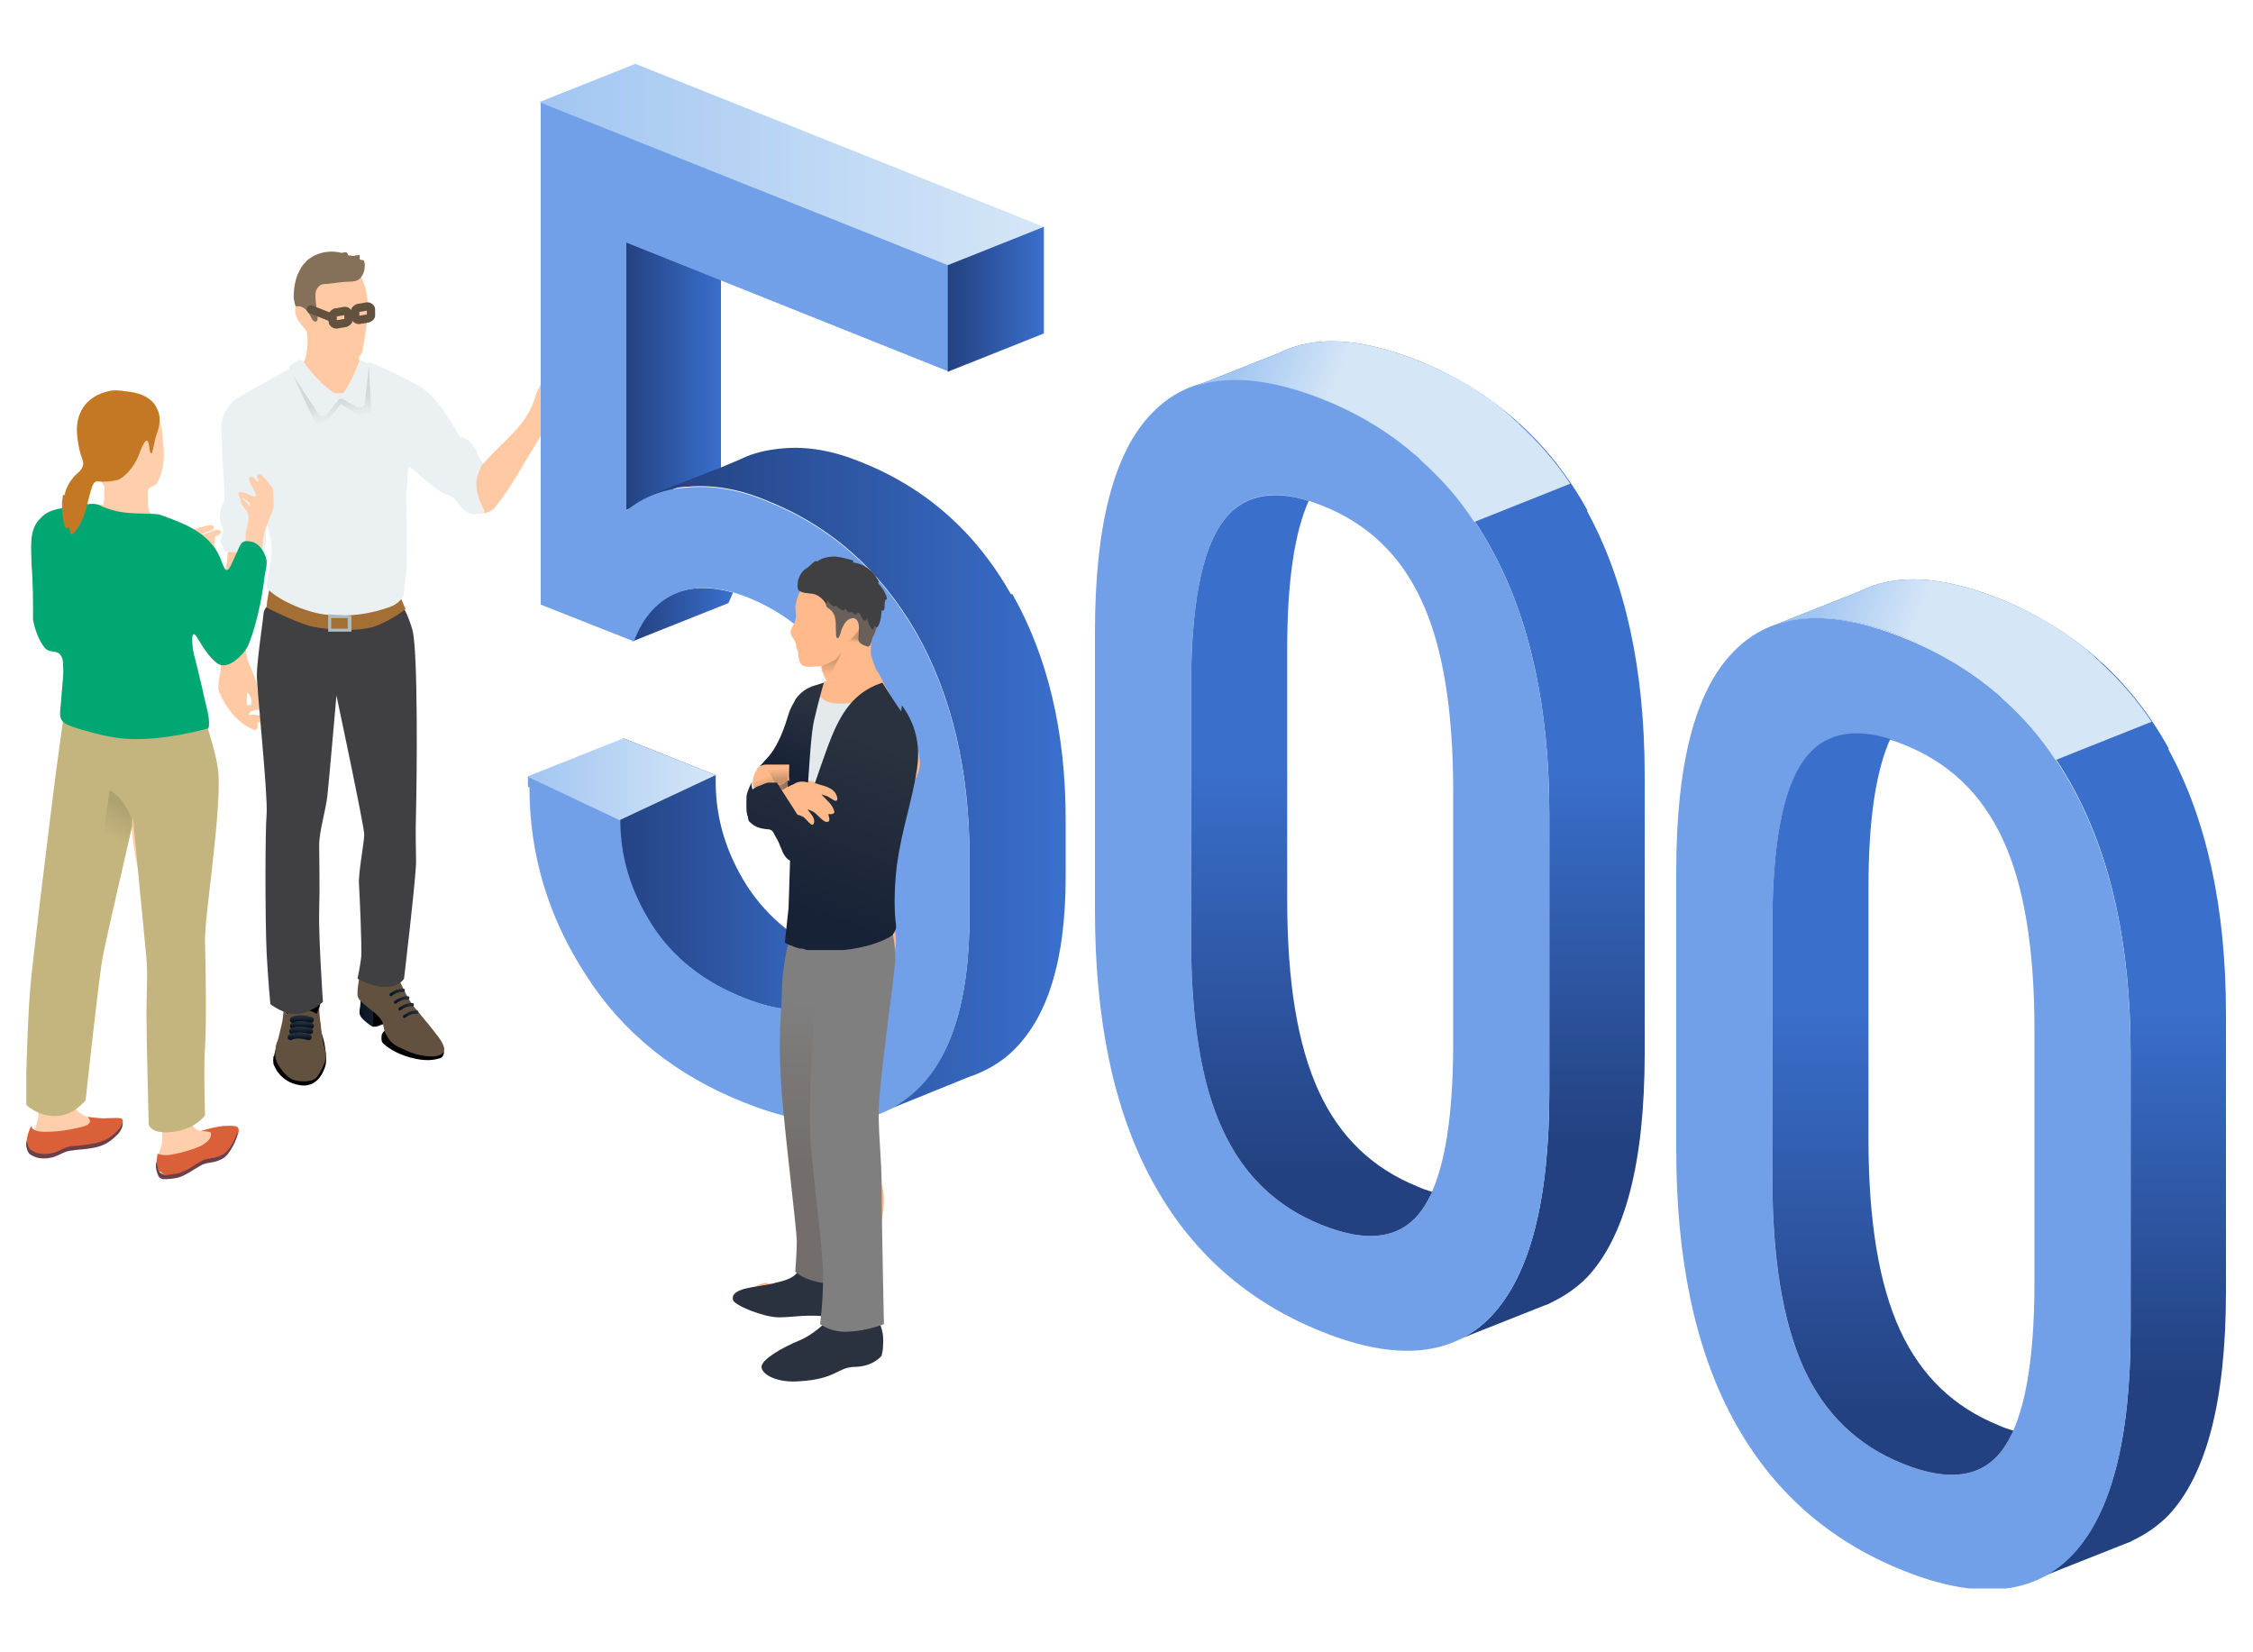
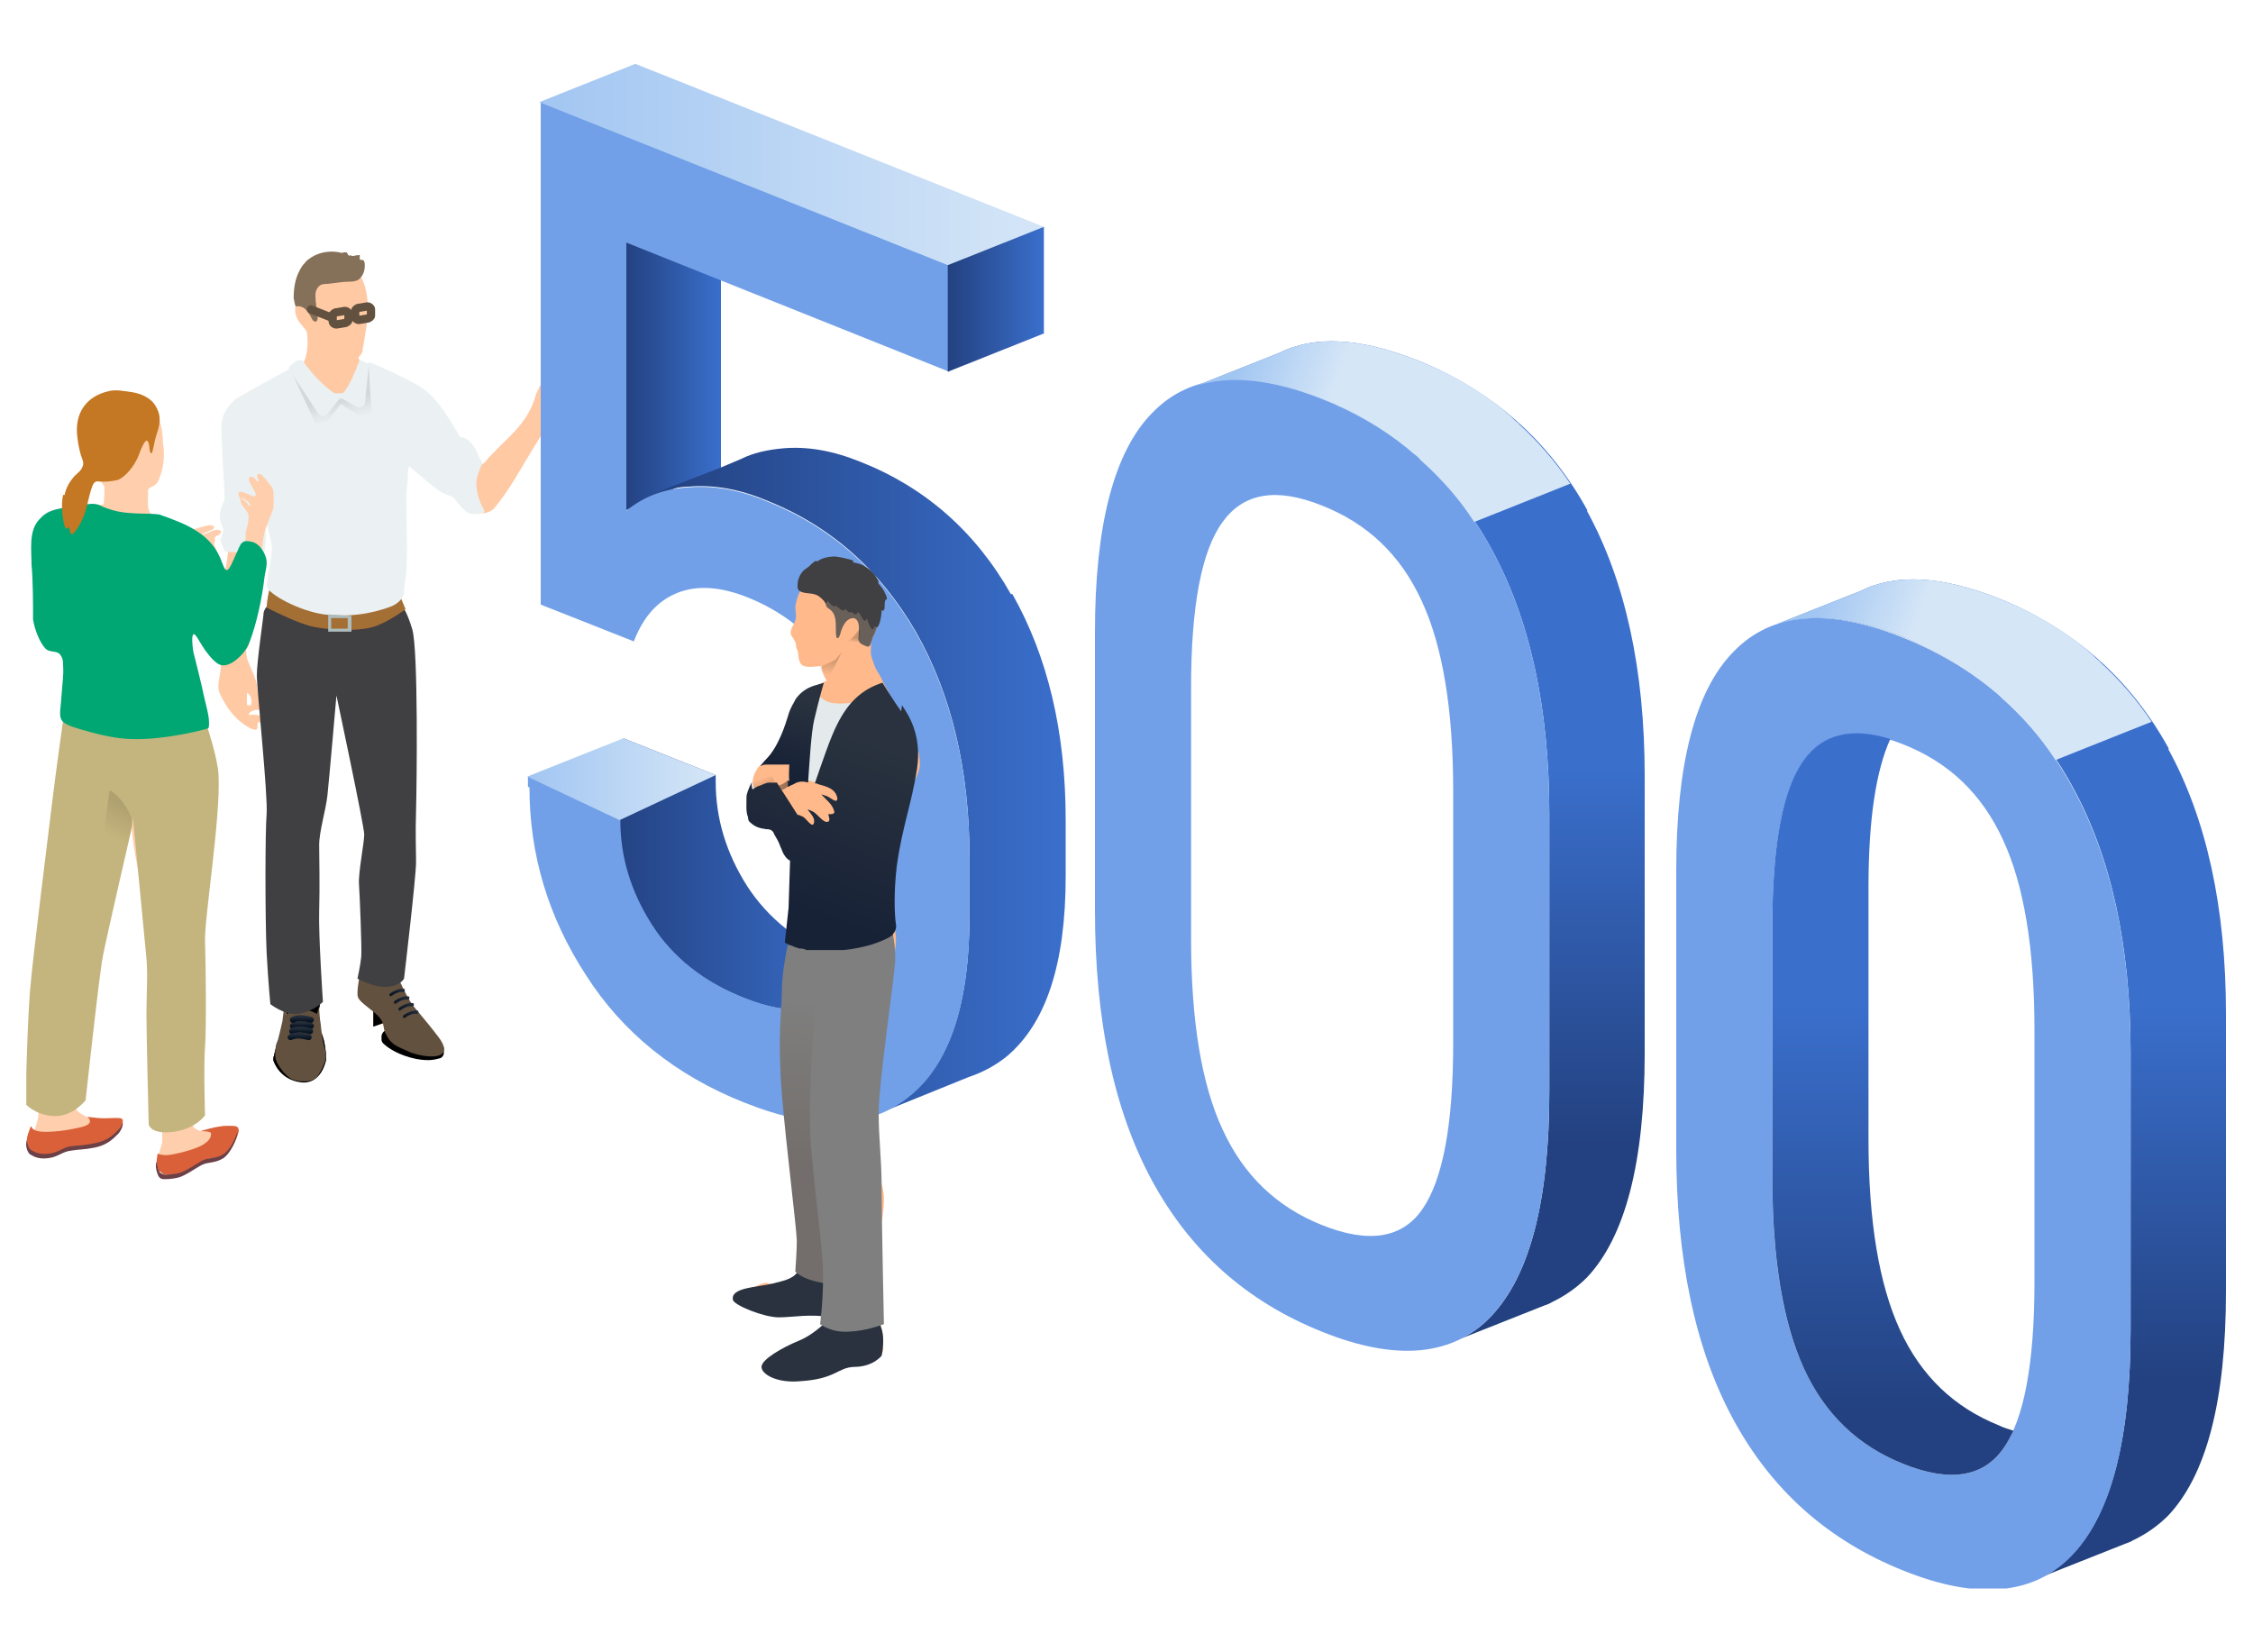
<svg xmlns="http://www.w3.org/2000/svg" id="_レイヤー_1" data-name="レイヤー_1" version="1.1" viewBox="0 0 300 220">
  <defs>
    <style>
      .st0, .st1, .st2, .st3, .st4, .st5, .st6 {
        fill: none;
      }

      .st7 {
        fill: #e4eaeb;
      }

      .st8 {
        fill: #857059;
      }

      .st9 {
        fill: #a36f35;
      }

      .st10 {
        fill: #ebf1f2;
      }

      .st11 {
        fill: #63513f;
      }

      .st1, .st2, .st3, .st4, .st5 {
        stroke-linecap: round;
      }

      .st1, .st2, .st3, .st4, .st5, .st12, .st6 {
        stroke-miterlimit: 10;
      }

      .st1, .st6 {
        stroke: #63513f;
        stroke-width: 1.1px;
      }

      .st13 {
        fill: #00a773;
      }

      .st14 {
        fill: #6a605a;
      }

      .st15 {
        fill: url(#_名称未設定グラデーション_9);
      }

      .st16 {
        fill: url(#_名称未設定グラデーション_6);
      }

      .st17 {
        fill: url(#_名称未設定グラデーション_8);
      }

      .st18 {
        fill: url(#_名称未設定グラデーション_7);
      }

      .st19 {
        fill: #ffb98a;
      }

      .st20 {
        fill: #04a577;
      }

      .st21 {
        fill: #c47823;
      }

      .st22 {
        fill: #29323e;
      }

      .st23 {
        fill: #71a0e8;
      }

      .st2 {
        stroke: url(#_名称未設定グラデーション_2);
      }

      .st2, .st3, .st4, .st5 {
        stroke-width: .8px;
      }

      .st3 {
        stroke: url(#_名称未設定グラデーション_5);
      }

      .st4 {
        stroke: url(#_名称未設定グラデーション_4);
      }

      .st5 {
        stroke: url(#_名称未設定グラデーション_3);
      }

      .st24, .st12 {
        fill: #403f41;
      }

      .st25 {
        fill: #ffcfad;
      }

      .st12 {
        stroke: #403f41;
        stroke-width: .2px;
      }

      .st26 {
        fill: #c4b47d;
      }

      .st27 {
        fill: #7f7f7f;
      }

      .st28 {
        fill: #6c4047;
      }

      .st29 {
        fill: #ffc9a4;
      }

      .st30 {
        fill: #da6039;
      }

      .st31 {
        fill: #aebcbd;
      }

      .st32 {
        fill: url(#_名称未設定グラデーション);
      }

      .st33 {
        clip-path: url(#clippath);
      }

      .st34 {
        fill: url(#_名称未設定グラデーション_37);
      }

      .st35 {
        fill: url(#_名称未設定グラデーション_31);
      }

      .st36 {
        fill: url(#_名称未設定グラデーション_32);
      }

      .st37 {
        fill: url(#_名称未設定グラデーション_35);
      }

      .st38 {
        fill: url(#_名称未設定グラデーション_36);
      }

      .st39 {
        fill: url(#_名称未設定グラデーション_33);
      }

      .st40 {
        fill: url(#_名称未設定グラデーション_34);
      }

      .st41 {
        fill: url(#_名称未設定グラデーション_14);
      }

      .st42 {
        fill: url(#_名称未設定グラデーション_12);
      }

      .st43 {
        fill: url(#_名称未設定グラデーション_13);
      }

      .st44 {
        fill: url(#_名称未設定グラデーション_18);
      }

      .st45 {
        fill: url(#_名称未設定グラデーション_11);
      }

      .st46 {
        fill: url(#_名称未設定グラデーション_19);
      }

      .st47 {
        fill: url(#_名称未設定グラデーション_16);
      }

      .st48 {
        fill: url(#_名称未設定グラデーション_17);
      }

      .st49 {
        fill: url(#_名称未設定グラデーション_15);
      }

      .st50 {
        fill: url(#_名称未設定グラデーション_30);
      }

      .st51 {
        fill: url(#_名称未設定グラデーション_23);
      }

      .st52 {
        fill: url(#_名称未設定グラデーション_24);
      }

      .st53 {
        fill: url(#_名称未設定グラデーション_25);
      }

      .st54 {
        fill: url(#_名称未設定グラデーション_27);
      }

      .st55 {
        fill: url(#_名称未設定グラデーション_20);
      }

      .st56 {
        fill: url(#_名称未設定グラデーション_21);
      }

      .st57 {
        fill: url(#_名称未設定グラデーション_28);
      }

      .st58 {
        fill: url(#_名称未設定グラデーション_29);
      }

      .st59 {
        fill: url(#_名称未設定グラデーション_22);
      }

      .st60 {
        fill: url(#_名称未設定グラデーション_26);
      }

      .st61 {
        fill: url(#_名称未設定グラデーション_10);
      }
    </style>
    <clipPath id="clippath">
      <rect class="st0" x="3.5" y="8.5" width="293" height="203" />
    </clipPath>
    <linearGradient id="_名称未設定グラデーション" data-name="名称未設定グラデーション" x1="51.9" y1="86.2" x2="47.7" y2="86.2" gradientTransform="translate(0 221) scale(1 -1)" gradientUnits="userSpaceOnUse">
      <stop offset="0" stop-color="#242e3b" />
      <stop offset=".9" stop-color="#0a1524" />
    </linearGradient>
    <linearGradient id="_名称未設定グラデーション_2" data-name="名称未設定グラデーション 2" x1="40.1" y1="84.8" x2="40.1" y2="84.3" gradientTransform="translate(0 221) scale(1 -1)" gradientUnits="userSpaceOnUse">
      <stop offset="0" stop-color="#242e3b" />
      <stop offset=".9" stop-color="#0a1524" />
    </linearGradient>
    <linearGradient id="_名称未設定グラデーション_3" data-name="名称未設定グラデーション 3" x1="40" y1="84.1" x2="40" y2="83.5" gradientTransform="translate(0 221) scale(1 -1)" gradientUnits="userSpaceOnUse">
      <stop offset="0" stop-color="#242e3b" />
      <stop offset=".9" stop-color="#0a1524" />
    </linearGradient>
    <linearGradient id="_名称未設定グラデーション_4" data-name="名称未設定グラデーション 4" x1="39.9" y1="83.3" x2="39.9" y2="82.7" gradientTransform="translate(0 221) scale(1 -1)" gradientUnits="userSpaceOnUse">
      <stop offset="0" stop-color="#242e3b" />
      <stop offset=".9" stop-color="#0a1524" />
    </linearGradient>
    <linearGradient id="_名称未設定グラデーション_5" data-name="名称未設定グラデーション 5" x1="40.1" y1="85.6" x2="40.1" y2="85" gradientTransform="translate(0 221) scale(1 -1)" gradientUnits="userSpaceOnUse">
      <stop offset="0" stop-color="#242e3b" />
      <stop offset=".9" stop-color="#0a1524" />
    </linearGradient>
    <linearGradient id="_名称未設定グラデーション_6" data-name="名称未設定グラデーション 6" x1="45.3" y1="165" x2="44.8" y2="167.6" gradientTransform="translate(0 221) scale(1 -1)" gradientUnits="userSpaceOnUse">
      <stop offset="0" stop-color="#000" stop-opacity="0" />
      <stop offset="1" stop-color="#000" stop-opacity=".1" />
    </linearGradient>
    <linearGradient id="_名称未設定グラデーション_7" data-name="名称未設定グラデーション 7" x1="53.9" y1="89.1" x2="51.7" y2="88.6" gradientTransform="translate(0 221) scale(1 -1)" gradientUnits="userSpaceOnUse">
      <stop offset="0" stop-color="#242e3b" />
      <stop offset=".9" stop-color="#0a1524" />
    </linearGradient>
    <linearGradient id="_名称未設定グラデーション_8" data-name="名称未設定グラデーション 8" x1="54.5" y1="88.1" x2="52.2" y2="87.7" gradientTransform="translate(0 221) scale(1 -1)" gradientUnits="userSpaceOnUse">
      <stop offset="0" stop-color="#242e3b" />
      <stop offset=".9" stop-color="#0a1524" />
    </linearGradient>
    <linearGradient id="_名称未設定グラデーション_9" data-name="名称未設定グラデーション 9" x1="55.1" y1="87.2" x2="52.8" y2="86.7" gradientTransform="translate(0 221) scale(1 -1)" gradientUnits="userSpaceOnUse">
      <stop offset="0" stop-color="#242e3b" />
      <stop offset=".9" stop-color="#0a1524" />
    </linearGradient>
    <linearGradient id="_名称未設定グラデーション_10" data-name="名称未設定グラデーション 10" x1="55.6" y1="86.3" x2="53.4" y2="85.8" gradientTransform="translate(0 221) scale(1 -1)" gradientUnits="userSpaceOnUse">
      <stop offset="0" stop-color="#242e3b" />
      <stop offset=".9" stop-color="#0a1524" />
    </linearGradient>
    <linearGradient id="_名称未設定グラデーション_11" data-name="名称未設定グラデーション 11" x1="7.3" y1="148.6" x2="7.3" y2="139.4" gradientTransform="translate(0 221) scale(1 -1)" gradientUnits="userSpaceOnUse">
      <stop offset="0" stop-color="#000" stop-opacity=".2" />
      <stop offset=".9" stop-color="#000" stop-opacity=".3" />
    </linearGradient>
    <linearGradient id="_名称未設定グラデーション_12" data-name="名称未設定グラデーション 12" x1="15.6" y1="109.2" x2="17.8" y2="113.3" gradientTransform="translate(0 221) scale(1 -1)" gradientUnits="userSpaceOnUse">
      <stop offset="0" stop-color="#000" stop-opacity="0" />
      <stop offset=".9" stop-color="#000" stop-opacity=".1" />
    </linearGradient>
    <linearGradient id="_名称未設定グラデーション_13" data-name="名称未設定グラデーション 13" x1="83.2" y1="173.7" x2="96" y2="173.7" gradientTransform="translate(0 221) scale(1 -1)" gradientUnits="userSpaceOnUse">
      <stop offset="0" stop-color="#234180" />
      <stop offset="1" stop-color="#3a6fcc" />
    </linearGradient>
    <linearGradient id="_名称未設定グラデーション_14" data-name="名称未設定グラデーション 14" x1="80.8" y1="104.6" x2="114.3" y2="104.6" gradientTransform="translate(0 221) scale(1 -1)" gradientUnits="userSpaceOnUse">
      <stop offset="0" stop-color="#234180" />
      <stop offset="1" stop-color="#3a6fcc" />
    </linearGradient>
    <linearGradient id="_名称未設定グラデーション_15" data-name="名称未設定グラデーション 15" x1="84.2" y1="139.2" x2="97.6" y2="139.2" gradientTransform="translate(0 221) scale(1 -1)" gradientUnits="userSpaceOnUse">
      <stop offset="0" stop-color="#234180" />
      <stop offset="1" stop-color="#3a6fcc" />
    </linearGradient>
    <linearGradient id="_名称未設定グラデーション_16" data-name="名称未設定グラデーション 16" x1="87" y1="116.9" x2="141.7" y2="116.9" gradientTransform="translate(0 221) scale(1 -1)" gradientUnits="userSpaceOnUse">
      <stop offset="0" stop-color="#234180" />
      <stop offset="1" stop-color="#3a6fcc" />
    </linearGradient>
    <linearGradient id="_名称未設定グラデーション_17" data-name="名称未設定グラデーション 17" x1="189.2" y1="68.8" x2="189.2" y2="118.9" gradientTransform="translate(0 221) scale(1 -1)" gradientUnits="userSpaceOnUse">
      <stop offset="0" stop-color="#234180" />
      <stop offset="1" stop-color="#3a6fcc" />
    </linearGradient>
    <linearGradient id="_名称未設定グラデーション_18" data-name="名称未設定グラデーション 18" x1="164.8" y1="172.3" x2="177.3" y2="167.8" gradientTransform="translate(0 221) scale(1 -1)" gradientUnits="userSpaceOnUse">
      <stop offset="0" stop-color="#a2c6f2" />
      <stop offset="1" stop-color="#d5e6f7" />
    </linearGradient>
    <linearGradient id="_名称未設定グラデーション_19" data-name="名称未設定グラデーション 19" x1="174.7" y1="64.8" x2="174.7" y2="119" gradientTransform="translate(0 221) scale(1 -1)" gradientUnits="userSpaceOnUse">
      <stop offset="0" stop-color="#234180" />
      <stop offset="1" stop-color="#3a6fcc" />
    </linearGradient>
    <linearGradient id="_名称未設定グラデーション_20" data-name="名称未設定グラデーション 20" x1="266.6" y1="37.1" x2="266.6" y2="87.2" gradientTransform="translate(0 221) scale(1 -1)" gradientUnits="userSpaceOnUse">
      <stop offset="0" stop-color="#234180" />
      <stop offset="1" stop-color="#3a6fcc" />
    </linearGradient>
    <linearGradient id="_名称未設定グラデーション_21" data-name="名称未設定グラデーション 21" x1="242.2" y1="140.6" x2="254.7" y2="136.1" gradientTransform="translate(0 221) scale(1 -1)" gradientUnits="userSpaceOnUse">
      <stop offset="0" stop-color="#a2c6f2" />
      <stop offset="1" stop-color="#d5e6f7" />
    </linearGradient>
    <linearGradient id="_名称未設定グラデーション_22" data-name="名称未設定グラデーション 22" x1="252.1" y1="33.1" x2="252.1" y2="87.3" gradientTransform="translate(0 221) scale(1 -1)" gradientUnits="userSpaceOnUse">
      <stop offset="0" stop-color="#234180" />
      <stop offset="1" stop-color="#3a6fcc" />
    </linearGradient>
    <linearGradient id="_名称未設定グラデーション_23" data-name="名称未設定グラデーション 23" x1="71.8" y1="199.1" x2="139" y2="199.1" gradientTransform="translate(0 221) scale(1 -1)" gradientUnits="userSpaceOnUse">
      <stop offset="0" stop-color="#a2c6f2" />
      <stop offset="1" stop-color="#d5e6f7" />
    </linearGradient>
    <linearGradient id="_名称未設定グラデーション_24" data-name="名称未設定グラデーション 24" x1="126.2" y1="181.2" x2="139" y2="181.2" gradientTransform="translate(0 221) scale(1 -1)" gradientUnits="userSpaceOnUse">
      <stop offset="0" stop-color="#234180" />
      <stop offset="1" stop-color="#3a6fcc" />
    </linearGradient>
    <linearGradient id="_名称未設定グラデーション_25" data-name="名称未設定グラデーション 25" x1="70.3" y1="117.3" x2="95.3" y2="117.3" gradientTransform="translate(0 221) scale(1 -1)" gradientUnits="userSpaceOnUse">
      <stop offset="0" stop-color="#a2c6f2" />
      <stop offset="1" stop-color="#d5e6f7" />
    </linearGradient>
    <linearGradient id="_名称未設定グラデーション_26" data-name="名称未設定グラデーション 26" x1="109.5" y1="87.9" x2="108.8" y2="66" gradientTransform="translate(0 221) scale(1 -1)" gradientUnits="userSpaceOnUse">
      <stop offset="0" stop-color="#7f7f7f" />
      <stop offset="1" stop-color="#736e6b" />
    </linearGradient>
    <linearGradient id="_名称未設定グラデーション_27" data-name="名称未設定グラデーション 27" x1="108" y1="127.6" x2="104.6" y2="118.6" gradientTransform="translate(0 221) scale(1 -1)" gradientUnits="userSpaceOnUse">
      <stop offset="0" stop-color="#29323e" />
      <stop offset="1" stop-color="#182237" />
    </linearGradient>
    <linearGradient id="_名称未設定グラデーション_28" data-name="名称未設定グラデーション 28" x1="115.4" y1="122.6" x2="106.8" y2="99.9" gradientTransform="translate(0 221) scale(1 -1)" gradientUnits="userSpaceOnUse">
      <stop offset="0" stop-color="#29323e" />
      <stop offset="1" stop-color="#182237" />
    </linearGradient>
    <linearGradient id="_名称未設定グラデーション_29" data-name="名称未設定グラデーション 29" x1="103.4" y1="116.4" x2="104.9" y2="116.4" gradientTransform="translate(0 221) scale(1 -1)" gradientUnits="userSpaceOnUse">
      <stop offset="0" stop-color="#000" stop-opacity=".3" />
      <stop offset=".9" stop-color="#000" stop-opacity=".4" />
    </linearGradient>
    <linearGradient id="_名称未設定グラデーション_30" data-name="名称未設定グラデーション 30" x1="101.2" y1="117.3" x2="101.5" y2="116.5" gradientTransform="translate(0 221) scale(1 -1)" gradientUnits="userSpaceOnUse">
      <stop offset="0" stop-color="#000" stop-opacity="0" />
      <stop offset=".9" stop-color="#000" stop-opacity=".1" />
    </linearGradient>
    <linearGradient id="_名称未設定グラデーション_31" data-name="名称未設定グラデーション 31" x1="102.6" y1="118.6" x2="102.7" y2="117" gradientTransform="translate(0 221) scale(1 -1)" gradientUnits="userSpaceOnUse">
      <stop offset="0" stop-color="#000" stop-opacity="0" />
      <stop offset=".9" stop-color="#000" stop-opacity=".2" />
    </linearGradient>
    <linearGradient id="_名称未設定グラデーション_32" data-name="名称未設定グラデーション 32" x1="102.1" y1="118.6" x2="102.2" y2="117.5" gradientTransform="translate(0 221) scale(1 -1)" gradientUnits="userSpaceOnUse">
      <stop offset="0" stop-color="#000" stop-opacity="0" />
      <stop offset=".9" stop-color="#000" stop-opacity=".1" />
    </linearGradient>
    <linearGradient id="_名称未設定グラデーション_33" data-name="名称未設定グラデーション 33" x1="102.9" y1="118.7" x2="103" y2="117.6" gradientTransform="translate(0 221) scale(1 -1)" gradientUnits="userSpaceOnUse">
      <stop offset="0" stop-color="#000" stop-opacity="0" />
      <stop offset=".9" stop-color="#000" stop-opacity=".1" />
    </linearGradient>
    <linearGradient id="_名称未設定グラデーション_34" data-name="名称未設定グラデーション 34" x1="102.6" y1="118.7" x2="102.8" y2="117.6" gradientTransform="translate(0 221) scale(1 -1)" gradientUnits="userSpaceOnUse">
      <stop offset="0" stop-color="#000" stop-opacity="0" />
      <stop offset=".9" stop-color="#000" stop-opacity=".1" />
    </linearGradient>
    <linearGradient id="_名称未設定グラデーション_35" data-name="名称未設定グラデーション 35" x1="102.4" y1="118.7" x2="102.6" y2="117.5" gradientTransform="translate(0 221) scale(1 -1)" gradientUnits="userSpaceOnUse">
      <stop offset="0" stop-color="#000" stop-opacity="0" />
      <stop offset=".9" stop-color="#000" stop-opacity=".1" />
    </linearGradient>
    <linearGradient id="_名称未設定グラデーション_36" data-name="名称未設定グラデーション 36" x1="110.5" y1="131.1" x2="110.6" y2="133.6" gradientTransform="translate(0 221) scale(1 -1)" gradientUnits="userSpaceOnUse">
      <stop offset="0" stop-color="#000" stop-opacity="0" />
      <stop offset=".9" stop-color="#000" stop-opacity=".2" />
    </linearGradient>
    <linearGradient id="_名称未設定グラデーション_37" data-name="名称未設定グラデーション 37" x1="113.4" y1="135.5" x2="113.5" y2="136.2" gradientTransform="translate(0 221) scale(1 -1)" gradientUnits="userSpaceOnUse">
      <stop offset="0" stop-color="#000" stop-opacity="0" />
      <stop offset=".9" stop-color="#000" stop-opacity=".2" />
    </linearGradient>
  </defs>
  <g class="st33">
    <g>
      <path class="st29" d="M35.5,117.4c-.4-2.3.3-4.5.6-6.7.3-2,.3-4.1.2-6.2-.3-2.5-.9-4.9-1.3-7.4,0-.3-.1-.7-.4-.9h0c-.8-.3.4,1.5-1.2.8-2-1-3.3-2.8-4.2-4.8-.4-1.2.3-2.5.2-3.8,0-4-.1-8.1.5-12,.7-2.9.6-5.9.6-8.9-.2-2,0-4,0-6-.5-2.7-1.2-5.9.9-8.2,2.5-1.9,5.7-2.9,8.2-4.9h9.3c3.5,2.9,7.2,2,9.8,7.3,1,2.2,3.3,3.6,4.7,5.6.3.4.7.7,1.1.3,2.7-3.2,5.8-4.9,6.9-9.2.7-1.3,1.1-2.8,2.5-3.4.4-.1.9.7,1.2.7.2-.2,0-.7.3-.8.6-.3,1.4.9,1.2,1.5-.2,1.1-.4,2.3-.8,3.3-.6,1.4-2.1,2.2-3.1,3.2-.5.7-.9,1.6-1.4,2.3-1.8,2.9-3.4,6-5.6,8.6-2.8,2-4.7-2.1-6.8-3.3-1.5-1-2.9-2.1-4-3.6-2-3-2,8.5-2.2,9.4-.2,3.1,0,6.4.6,9.4,1.4,4.3,1.4,8.7,1.7,13.1.7,5.5.3,10.8,0,16.2,0,5.1-.3,10-1.7,15-3.4,10.3,6.2,11.8,3.8,15.1-.6.7-1.7.7-2.6.7-1,0-1.9-1-2.7-1.7-.8-.9-.8-2.3-1.6-3.1-1.5-1.3-3.2-1.7-2.2-4.1,1-2.3.8-4.9.7-7.4,0-1.4,0-2.9,0-4.3-.1-1.1-.6-2.1-.5-3.2,0-1.8.8-3.5,1-5.3-.2-5.9-1.6-11.6-3.3-17.3-.2-.7-1.1-4.6-1.7-2.1-.5,4-1.4,7.9-1.2,12,0,2,.1,4-.4,5.9-.4,1.4-.9,2.9-.6,4.4.9,5.1-1.2,10.2-.4,15.2M35.4,67.9c-.2,0-.3.6-.4,1.2,0,.6-.1,1.2,0,1.8.3,3-.3,6.1-1,9-.8,2.5-1.6,5.1-1.1,7.8.5,1.4,1.3,2.6,1.4,4.2.4,1.5.4-1.3.4-1.6.1-3.6.5-7.3,1-10.9.6-2.3,1.3-4.5,1.1-6.9,0-1.1-.4-2.1-.8-3.2-.2-.5-.3-1.1-.7-1.4h0s0,0,0,0ZM34.8,95.3c0-.2,0-.6,0-.8-.6,0-1.5,0-1.7.7,0,0,.2,0,.2,0,.5-.1,1,0,1.4.1h0s0,0,0,0ZM32.9,92.2c0,.6-.1,1.2,0,1.7.1,0,.3,0,.5,0,.1,0,0-.2.1-.4,0-.4-.1-.9-.5-1.2h0,0ZM74.1,50.5c-.2,0-.2.3-.3.5,0,.2.1.3.3.3.1,0,.2,0,.3,0,0-.2-.3-.6-.4-.8h0Z" />
-       <path class="st32" d="M47.9,132.9c0,0,.1,0,.2,0,.5.2,1.2,1,1.8,1.1.5,0,1.3-.3,1.7-.4.3,0,.3.3.3.7,0,.3,0,.8,0,1.2,0,.4-.3.7-.6.8-.4.1-.8.3-1.2.4-.2,0-.4,0-.5,0-.5-.3-1.3-.9-1.6-1.4-.3-.5,0-1.2,0-1.8,0-.3,0-.5.1-.6h0s0,0,0,0Z" />
      <path d="M51.7,136l-2,.7v-2.5c.1,0,2.1-.6,2.1-.6l-.2,2.3Z" />
      <path d="M51.4,137.2c.5-.3,3.8-.5,5-.2,1.1.3,2.1,1.6,2.7,2.5,0,.1,0,.2,0,.3v.4c0,.3-.2.6-.5.7-.7.2-1.8.5-4-.1-2.1-.6-3.2-1.5-3.6-1.9-.1-.1-.2-.3-.2-.5v-.4s0-.5.5-.8h0Z" />
      <path class="st11" d="M48,129c-.1,1.2-.4,2.1-.4,3.3,0,.7.2.9,2.1,2.4,1.9,1.5,1.1,2.1,1.7,3,.3.6.5.9,1,1.3.5.4,1.6.8,2.2,1.1,2.1.8,6.2,1.2,3.8-2-.9-1.2-1.9-2.4-2.9-3.6-.9-1-1.5-2.2-2.1-3.5-.5-.8-.5-1.8-.4-2.8,0-.4.3-1.1-.3-1.1-.8,0-3.1-.3-3.9-.3-.2,0-.2.3-.2.5,0,.5-.4,1.1-.5,1.6h0c0,0,0,0,0,0Z" />
      <path class="st29" d="M40.8,44c.3,1.2.2,3.4-.5,4.5-.7,1.1,4,4.5,5.1,5.3,1.1.8,2.7-4.1,2.9-4.5.1-.4-.3-.6-.7-2.2-.4-1.6-.5-2.5-.5-2.5l-6.2-.5Z" />
      <path d="M41.8,130.6c.1.7.8,2.9.8,3.2,0,.3-.3.8-.2,1.3,0,.5,0,2.6.2,3,.2.4.7,1.7.6,2.2,0,.5-.4,1.8-.9,2.5-.5.7-2.8.7-3.5.2s-1.8-1.3-2-1.8c-.2-.5,0-1.1,0-1.8,0-.7,1.3-3.2,1.4-3.8,0-.6-.2-.7-.2-1.3,0-.6.1-.8,0-1.5,0-.8,0-2.1,0-2.1h3.8Z" />
-       <path d="M36.4,141.1v.5s.7,2.5,3.6,2.9c2.8.4,3.4-2.9,3.4-2.9v-.6s-.1-5-3-5-3.9,4.8-3.9,5Z" />
+       <path d="M36.4,141.1s.7,2.5,3.6,2.9c2.8.4,3.4-2.9,3.4-2.9v-.6s-.1-5-3-5-3.9,4.8-3.9,5Z" />
      <path d="M36.4,140.7v.5s.7,2.5,3.6,2.9c2.8.4,3.4-2.9,3.4-2.9v-.6s-.1-5-3-5-3.9,4.8-3.9,5Z" />
      <path class="st11" d="M42.5,134.1c0,.5.1,1.8.2,2.2,0,.3.3,2.5.4,2.8,0,0,0,0,0,0,.2.6.3,1.1.3,1.6,0,.6-.6,1.9-1.2,2.7-.6.8-2.7.7-3.5.2-.8-.5-1.5-1.5-1.8-2.1-.3-.6-.3-1.2-.2-2,0-.2.1-.6.3-1,0,0,.5-2,.6-2.5.1-.6.2-1.7.2-1.7,0,0,0-.2.1-.2,0,0,0,.2,0,.4,0,.2.2.4.2.6,0,0,.8-.7,2-.7s2.1.6,2.1.6l.3-1h0Z" />
      <path class="st2" d="M39,136.6s.7-.5,2.4,0" />
      <path class="st5" d="M38.9,137.3s.7-.5,2.4,0" />
      <path class="st4" d="M38.7,138.1s.7-.5,2.4,0" />
      <path class="st3" d="M39,135.8s.7-.5,2.4,0" />
      <path class="st24" d="M35.5,80.8s-.3.3-.4.8c0,.5-.9,6.4-.9,8.3s1.5,16.1,1.3,18.5c-.2,2.4-.2,13.9,0,18.4.2,3.8.5,6.9.5,6.9,0,0,1.9,1.5,3.6,1.3,2-.2,3.4-1.6,3.4-1.6,0,0-.6-8.8-.5-12.1.1-3.4,0-7,0-8.8s.9-4.7,1.1-6.6c.2-1.8,1.2-13.3,1.2-13.3,0,0,3.7,17.4,3.7,18.5s-.8,5.1-.7,6.6.4,8.6.3,9.7c-.1,1.1-.5,2.9-.5,2.9,0,0,2.1,1.2,3.9,1.1,1.8-.1,2.3-1.1,2.3-1.1,0,0,1.6-13.5,1.6-15.5,0-2-.1-3.4,0-6.9.1-3.5.3-21.4-.5-24.1-.8-2.7-1.5-3.3-1.5-3.3l-9.7,1.5-8.1-1.2h0Z" />
      <path class="st9" d="M35.9,78.4s-.3,1-.4,2.5c0,0,3.5,1.8,5.6,2.4,2.1.6,6.9.9,9.1,0,2.2-.9,3.8-2.2,3.8-2.2l-.8-1.9-17.4-.8h0Z" />
      <path class="st10" d="M38.6,49.1c-1.9,1-5.8,3.2-7,3.9-1.2.8-2.3,2.5-2.1,4.2,0,2.3.3,6.2.4,8.7,0,.3,0,.5,0,.7-.4.7-1,2.3-.3,3.5.3.6,0,1-.2,1.6-.1.4.3,1.2.5,1.6,0,.1.2.2.4.2.5,0,2.1,0,3,.3.5.1,1.3.8,1.6.9.2-.3.5-2.1.5-3.3,0-.8-.3-1.8-.3-2.4,0-.2,0-.7.2-.2.2.9.8,3,.9,4.1,0,1.5-.6,3.8-.7,5.2.3,1,4.2,3.2,7.6,3.7,3.1.4,6.3,0,9.1-1.1.7-.3,1.5-1,1.6-1.7,0-.9.2-1.8.3-2.8.2-3.4,0-7,0-10.3,0-.5.2-1.8.2-2.5,0-.4,0-1,.2-1.3,0,0,0,0,0,0,.9.7,3.6,3.2,4.6,3.6.4.2.9.3,1.3.6,1.3,1.5,1.8,2.7,4.1,1.9,0,0,0-.3-.2-.6-.5-.9-1.2-2.8-.7-4.3.1-.4.3-.7.4-1.1.1-.3.3-.4.2-.7-.4-.5-.6-1-.8-1.6-.5-.8-1.1-1.6-2-1.7-.2,0-.3-.2-.4-.5-1.5-2.4-3-5.2-5.7-6.6-1.8-1-4-2-5.9-2.8-.2,0-.2-.1-.4,0-.5.7-1.7,2.9-2.3,3.7,0,.2-.2.3-.4.3-.6,0-2,.2-2.6,0-1-.6-4.4-3.2-5.2-3.6h0,0Z" />
      <path class="st16" d="M38.9,49.7l3.2,6.9c.2.4.7.4,1,.1l2.3-2.9,3.2,2.1c.4.3.9,0,.9-.5l-.4-6.7-2.5,4.3h-2.8l-4.9-3.4h0Z" />
      <path class="st10" d="M39.9,48c.1-.1.3,0,.4,0,1.3,2,4,4.6,4.9,4.6s2.2-3.4,2.6-4.4c0-.2.3-.2.4-.2l.7.4c.1,0,.2.2.2.3l-.5,4.9c0,.5-.6.8-1.1.6l-1.9-1.1c-.1,0-.3,0-.4,0l-1.6,2c-.3.4-.9.4-1.2,0l-3.9-5.9c0-.1,0-.3,0-.4l1.2-.9h0Z" />
      <path class="st29" d="M47.5,47.7c.4-.2.7-.6.8-1,0-.2,0-.5.1-.7,0-.3.1-.5.1-.7.6-3.3,1.1-7.6-1.7-10-2.7-1.8-6.6-.7-7.3,2.8-.3,1-.1,2.1-.2,3.1,0,.8.3,1.4.8,2h0s0,0,0,0c.2.2.3.4.5.6.8,1,2.3,2.9,3,3.3,1.1.6,2.9.9,3.8.4h0Z" />
      <path class="st8" d="M46.5,34c.6,0,1.1.4,1.4.9.3.5.4,1.1.3,1.6,0,.2-.1.4-.3.6-.3.3-.8.4-1.3.4-1,0-2,.2-3,.3-.4,0-.9,0-1.2.4-.3.3-.4.7-.4,1.1,0,1,.2,1.9.3,2.9,0,.2,0,.5-.2.6-.3.1-.5-.2-.6-.4-.2-.4-.4-.8-.8-1.2-.3-.3-.8-.5-1.3-.4-.2-.3-.2-.8-.3-1.1,0-1.3.2-2.6.8-3.7.2-.4.4-.7.7-1,.2-.3.5-.5.8-.7,1.2-.8,2.8-1,4.2-.6l.9.4h0Z" />
      <path class="st8" d="M43.2,33.9c.9.1,1.8,0,2.6-.3,0,0,.2,0,.3,0,.2,0,.2.5.5.5.2,0,.5,0,.8-.1.3,0,.6-.1.5,0,0,.1,0,.3,0,.5.1.2.5,0,.6.3.2.6,0,1.8-.5,2.1-.7.5-1.9,0-2.7-.2-1.3-.2-2.7-1.2-2.5-2.7" />
      <path class="st6" d="M46,43l-1.2.2c-.3,0-.5-.2-.5-.4v-.8c0-.2.2-.3.4-.4l1.2-.2c.3,0,.5.2.5.4v.8c0,.2-.2.3-.4.4Z" />
      <path class="st6" d="M49,42.4l-1.2.2c-.3,0-.5-.2-.5-.4v-.8c0-.2.2-.3.4-.4l1.2-.2c.3,0,.5.2.5.4v.8c0,.2-.2.3-.4.4Z" />
      <path class="st6" d="M46.3,42l1-.2" />
      <path class="st1" d="M41.4,41.2l2.8,1.1" />
      <path class="st31" d="M43.7,81.8v2.3h3.1v-2.1s-3.1-.2-3.1-.2ZM46.3,83.7h-2.2v-1.4h2.2c0,.1,0,1.4,0,1.4h0Z" />
      <path class="st18" d="M51.9,132.7s0,0,.1,0c1.1-.8,1.6-.6,1.6-.6.1,0,.2,0,.3-.1,0-.1,0-.2,0-.3,0,0-.7-.3-2,.6,0,0-.1.2,0,.3,0,0,.1,0,.2,0h0Z" />
      <path class="st17" d="M52.5,133.7s0,0,.1,0c1.1-.8,1.6-.6,1.6-.6.1,0,.2,0,.3-.1,0-.1,0-.2,0-.3,0,0-.7-.3-2,.6,0,0-.1.2,0,.3,0,0,.1,0,.2,0h0Z" />
      <path class="st15" d="M53.1,134.6s0,0,.1,0c1.1-.8,1.6-.6,1.6-.6.1,0,.2,0,.3-.1,0-.1,0-.2,0-.3,0,0-.7-.3-2,.6,0,0-.1.2,0,.3,0,0,.1,0,.2,0h0Z" />
      <path class="st61" d="M53.7,135.6s0,0,.1,0c1.1-.8,1.6-.6,1.6-.6.1,0,.2,0,.3-.1,0-.1,0-.2,0-.3,0,0-.7-.3-2,.6,0,0-.1.2,0,.3,0,0,.1,0,.2,0h0Z" />
      <path class="st25" d="M3.9,151.8c-.3,1.8,2,1.9,3.3,1.6,1.1,0,1.7-1.3,2.8-1.4,1.4,0,3,.5,4.1-.6.2,0,.4,0,.6-.1.5,0,.9-.5,1-.9,0-.2,0-.5-.2-.6-.2-.2-.6,0-.9,0-.3,0-.6-.3-1-.4-.6,0-1.3-.2-1.8-.5-.5-.4-1.2-.6-1.6-1.1-1.1-3.1-.3-6.6.1-9.8.5-3.7.6-7.5,1.5-11.2.7-1.7,1.6-3.4,2.2-5.2,1.3-2.4,1.9-5.1,2.2-7.8.2-1.5.4-3,1.1-4.4.2-.4.2.3.2.4.2,3.4,1.1,6.7,1.6,10.1.1,2.6,0,5.3.7,7.8,1,3.8-.8,7.8.5,11.6.5,1.6.7,3.3.8,5.1.1,2,.6,4,.5,6,0,.6,0,1.2,0,1.7-.2.9-.7,1.8-.5,2.8.3,2.6,3.5,1,4.8.2.9-.5,2-.7,2.8-1.5.3-.3.7-.3,1-.5.6-.4,0-1.2-.3-1.6-.5-.5-1.1-.6-1.7-.9-.3,0-.5,0-.8,0-.4,0-.7-.2-1-.4-1.2-1.1.7-8.9,1-10.9,1-4.9-.6-9.9-.5-14.8,0-2.2.4-4.4.9-6.6.5-2.3.9-4.7,1.2-7,.5-4.3.9-8.7-.6-12.9-1.1-3.5-3.4-6.7-3.8-10.4,0-1.7.6-3.4.7-5.2,0-.4.2-1,.5-.4.6,1.1,1.2,2.3,1.7,3.5.5,1.1,1.1,2.2,2.2,2.7.3.2.7.4,1.1.3.4-.1.7-.5,1-.7.7-.5,1.4-1,1.8-1.8,1.3-4.5,1.2-9.2,1.9-13.8.1-1.6.9-3,1.4-4.5.1-.8,0-1.6,0-2.3-.1-.6-.4-.8-.8-1.3-.3-.4-.6-.8-1-1-.5-.1-.4.5-.2.7,0,.2.1.3,0,.3-.3,0-.6-.8-1.1-.6-.7.4,1.3,2.4.6,2.6-.4,0-2.5-1.3-2.1-.1.2.3.2.6.3,1,.3.6,1,1.1,1,1.8,0,.8-.2,1.4-.4,2.1,0,.4,0,.9,0,1.3-.6,2.1-1.6,4.2-2.4,6.3-.5,1.2-.5-1.7-.6-2-.1-1.4-.6-2.7-1.2-4,0-.3.2-.5.1-.8,0-.2.1-.3.4-.4.2-.1.6-.4.4-.6-.6-.5-1.6.3-2.2.4,0,0-.3.1-.3,0,0,0,0,0,0,0,.4-.2,1-.4,1.4-.6.2-.1.3-.4.1-.5-.5-.2-1.2.1-1.7.2-.8.2-1.5.6-2.3.3-1.5-.1-2.8-1.1-4.1-1.9-.9-.7-.5-2.1-.6-3.2,0-.5.5-.5.9-.8.1-.1.3-.2.4-.4.8-1.6,1-3.5.7-5.2,0-1.6-.3-3.2-1.2-4.5-1.5-2-4.3-2.3-6.5-1.3-3.2,1.2-2.8,4.3-2.4,6.9.3,1.7,1.5,3.3,2.3,4.7,0,.4,0,1.9-.1,2.2,0,.2,0,.2-.4.2-1.1.3-2.5.5-3.6.9-.8,0-1.5,0-2.3.2-2.9.7-3.1,4.4-2.4,6.7.4,1.1.2,2.3.2,3.5,0,1.1.4,2.1.2,3.1-.6,1.5.3,2.8,1.2,4,.2.3.4.5.7.6.7.2,1.4,0,2.1-.2.4-.1.8-.1.9.3.4,1.3,0,2.7-.3,4-.3,1.9-1.1,3.6-1.2,5.5.3,2.6-.6,5-1.1,7.5-.3,1.7-.3,3.5-.3,5.3,0,2,0,4.1.1,6.1.1,2.2.4,4.5-.2,6.6-.6,3.9-2.7,7.4-3.1,11.3-.1,1.1,0,2.2.2,3.4.3,2.3.4,4.5.6,6.8.1,2,.1,3.9,0,5.9-.2,1.1-.7,2.1-.8,3.2h0c0,0,0,0,0,0ZM33.4,67.6c-.3-.3-.5-.7-.9-1,0,0-.3-.2-.3-.3.3,0,.5.3.7.4.1.1.3.2.4.4,0,.1,0,.4,0,.5h0Z" />
      <path class="st30" d="M21.2,156s-.5-1-.3-1.8c.1-.8.1-.6.1-.6,0,0,.3.2,1.2.2.8,0,4.1-.8,5-1.5.9-.6.9-1.1.9-1.4,0-.3-1.4-.3-1.4-.3,0,0,2.2-.7,3.5-.7,1.3,0,1.5,0,1.6.6,0,.5-.9,2.6-1.9,3.2-1,.6-1.9.4-2.7.8-.8.4-2.3,1.5-3.2,1.7-.9.2-1.4.3-1.9.2-.5,0-.7-.4-.7-.4h0Z" />
      <path class="st28" d="M20.9,154.7c0,.6.3,1.3.3,1.3,0,0,.2.3.7.4.5,0,.9,0,1.9-.2.9-.2,2.4-1.3,3.2-1.7.8-.4,1.7-.2,2.7-.8.9-.5,1.7-2.2,1.9-3,0,0,0,.2,0,.3,0,.5-.9,2.7-2,3.3-1.1.6-1.9.4-2.7.8-.8.4-2.3,1.5-3.2,1.7-.9.2-1.4.2-1.9.2-.5,0-.7-.4-.7-.4,0,0-.5-1-.3-1.8h0s0,0,0,0Z" />
      <path class="st45" d="M10.3,76.3c-.1,2.5-.4,8.8-1,9.5-.6.7-1.8.9-2.4.6-.6-.3-2.3-2.6-2.3-3.8s0-6.5-.2-8.8c-.2-2.3,0-3.5,1-4.8,1-1.3,2.6-1.2,2.6-1.2,0,0,1.2,1.1,1.7,3.6.6,2.5.6,4.9.6,4.9Z" />
      <path class="st26" d="M18.8,96.4l-1.2,13.6s-3.4,14.7-3.9,17.3c-.5,2.5-2.3,19.2-2.3,19.2,0,0-1.7,2.2-4.2,2.1-2.5-.1-3.8-1.6-3.8-1.6,0,0,.2-10.2.6-15.1.4-4.8,2.2-18.8,2.8-23.9.6-5.1,1.8-13.5,1.8-13.5l10.2,2h0Z" />
      <path class="st26" d="M27.3,95.7c.3,1.2,1.7,5.2,1.8,7.5.3,5.6-1.9,19.1-1.8,22.1.1,3,.2,11.6,0,14.1-.2,2.5,0,9.1,0,9.1,0,0-1.2,1.8-4.2,2.2-3.1.4-3.3-1-3.3-1,0,0-.3-11.9-.3-14.6,0-2.7.2-5.4,0-7.5-.2-2.1-1.8-18.7-1.8-18.7,0,0-.9-2.3-2.7-3.6-1.9-1.3-2-3.8-1.9-5.8.1-2,.4-4.2.4-4.2l13.9.3h0Z" />
      <path class="st13" d="M5.4,69c1.5-1.6,3.8-1.3,5.8-1.8.7-.1,1.2-.2,1.9,0,.8.4,1.7.7,2.6.9,2,.4,4,.2,5.5.4,3.7,1.3,7.1,2.6,8.4,6.5.2.4.4,1.3.9.7.4-.6.8-1.7,1.2-2.5.4-1,.7-1.3,1.6-1.1,1.1.1,1.8,1.2,2.1,2.1.3.9-.1,1.9-.2,2.8-.3,2.6-1,5.9-1.9,8.3-.2.5-.4,1-.8,1.5-.8,1-2.4,2.4-3.6,1.5-.4-.3-.8-.7-1.1-1.1-.6-.7-1.1-1.6-1.6-2.4-1-1.5-.5,2.2-.3,2.6.3,1.2.7,2.8,1,4.1.5,2.5,1.1,4,.9,5.3,0,.2-.2.2-.5.3-1.5.4-7,1.7-11.2,1.2-1.8-.2-3.7-.7-5.4-1.2-3.4-1-2.7-1.3-2.5-4.6.1-1.5.3-2.7.2-3.9,0-.4,0-.9-.3-1.3-.4-.8-1.5-.3-2.1-1-.8-.9-1.4-2.6-1.6-3.8,0-2.3,0-5.1-.2-7.3,0-2-.4-4.5,1-6h0s0,0,0,0Z" />
      <path class="st42" d="M14.7,105.3s0,0,.1,0c1.9,1.3,2.7,3.6,2.7,3.6,0,0,0,.3,0,.8v.2s-1.4,6-2.5,11l-2.2-2.7,1.8-13Z" />
      <path class="st28" d="M4.2,150.5s0,.7,1.8.7c1.8,0,3.4-.3,4.7-.6,2.2-.5,1.9-1.4,1.9-1.4,0,0,.5.2,1.2.2.7,0,1.7-.4,2.3-.2.6.2,0,1.5-.5,1.9-.7.7-1.5,1.4-3,1.7-1.5.3-1.9.2-3.1.4-1,.1-1.5.6-2.5.9-1.7.4-2.5-.1-3-.4-.3-.2-.6-1-.5-1.6.1-.6.5-1.5.5-1.5h0Z" />
      <path class="st30" d="M4.2,150s0,.7,1.8.7c1.8,0,3.4-.3,4.7-.6,2.2-.5.9-1.4.9-1.4,0,0,1.5.2,2.2.2.7,0,1.7-.1,2.3,0,.6.2,0,1.2-.4,1.6-.7.7-1.5,1.4-3,1.7-1.5.3-1.9.3-3.1.4-1,.1-1.5.6-2.5.9-1.7.4-2.5-.1-3-.4-.3-.2-.6-1-.5-1.6.1-.6.5-1.5.5-1.5h0Z" />
      <path class="st21" d="M8.6,65.9c.2-1,.7-1.8,1.3-2.5.4-.4.9-.7,1.1-1.3.2-.4,0-.9-.2-1.4-.2-.7-.4-1.5-.5-2.5-.4-3.1,1.1-5.4,4.1-6.1,1-.3,2.2,0,3.1.1,1.3.2,2.7.8,3.3,2,.8,1.4.4,2.6,0,3.8-.2.6-.3,1.4-.5,2.1,0,.3-.2.3-.3.1-.1-.2-.1-1.1-.3-1.4-.3-.6-.9,1-1,1.2-.3.9-.6,1.5-1.1,2.2-.5.7-1.2,1.4-1.9,1.7-.8.2-1.9.3-2.6.2-.7-.1-.8.7-1,1.2-.4,1.3-.6,2.9-1.3,4.2-.3.6-.7,1.2-1.1,1.6,0,0-.1,0-.2,0-.2,0-.2-.6-.3-.8-.1-.3-.3.3-.5,0-.4-1-.6-3.2-.3-4.4h0c0,0,0,0,0,0Z" />
      <path class="st43" d="M83.2,68l12.8-5.7V26.6l-12.8,5.7v35.7Z" />
      <path class="st41" d="M99.5,118c-2.8-4.4-4.2-9-4.2-13.9v-.9l-12.3-4.9v1.4c0,2.1.1,4.1.4,6.2l-.7-1-2,2.7,1.8.7v.9c0,4.9,1.4,9.5,4.2,13.9,2.8,4.4,7,7.7,12.4,9.8,7.5,3,12.5,1.6,15.1-4.3-.7-.2-1.5-.5-2.3-.8-5.5-2.2-9.6-5.5-12.4-9.8h0Z" />
-       <path class="st49" d="M97.6,78.9c-2.8-.8-5.3-.8-7.5,0-2.6,1-4.6,3.1-5.9,6.5l12.8-5.1c.2-.5.4-.9.6-1.4h0Z" />
      <path class="st47" d="M134.6,79.1c-4.7-8.3-11.4-14.2-20-17.6-3.7-1.5-7.1-2.1-10.4-1.8-2.1.2-3.9.6-5.5,1.4l-2.6,1.1-9,3.5,2.7-.7c.6-.1,1.2-.2,1.8-.2,3.3-.3,6.8.3,10.4,1.8,8.6,3.4,15.2,9.3,20,17.6,4.7,8.3,7.1,18.3,7.1,30.1v7.5c0,11.7-2.6,19.7-7.9,24-1.3,1.1-2.8,1.9-4.3,2.5l12.1-4.9h0c1.8-.6,3.5-1.5,5-2.7,5.3-4.4,7.9-12.4,7.9-24v-7.5c0-11.8-2.4-21.8-7.1-30.1h0Z" />
      <path class="st23" d="M70.3,104.8v-1.4l12.3,4.9v.9c0,4.9,1.4,9.5,4.2,13.9,2.8,4.4,7,7.7,12.4,9.8,11.4,4.5,17.1-1.1,17.1-16.8v-6.1c0-7.8-1.4-14.3-4.2-19.4-2.8-5.1-7-8.8-12.4-11-3.7-1.5-6.8-1.7-9.4-.7-2.6,1-4.6,3.1-5.9,6.5l-12.4-4.9V13.6l54.4,21.7v14.2l-43-17.2v35.7c2.2-1.8,4.9-2.9,8.2-3.1,3.3-.3,6.8.3,10.4,1.8,8.6,3.4,15.2,9.3,20,17.6,4.7,8.3,7.1,18.3,7.1,30.1v7.5c0,11.7-2.6,19.7-7.9,24-5.3,4.4-12.6,4.7-22.1.9-9.1-3.6-16.2-9.3-21.1-17-5-7.7-7.5-16-7.5-25Z" />
      <path class="st48" d="M211.4,68c-5.1-9.3-12.7-16-22.6-20-7.6-3-13.7-3.4-18.5-1l-11.1,4.4c4.5-1.5,10.1-.9,16.8,1.7,10,4,17.5,10.6,22.6,20,5.1,9.3,7.7,21.1,7.7,35.3v36.9c0,14.6-2.6,24.5-7.7,29.9-1.3,1.4-2.8,2.5-4.5,3.2l11.6-4.6c.3-.1.6-.2.9-.4h0c1.7-.8,3.3-1.9,4.7-3.3,5.1-5.4,7.7-15.3,7.7-29.9v-36.9c0-14.2-2.6-26-7.7-35.3h0Z" />
      <path class="st20" d="M192.7,179h0s0,0,0,0Z" />
      <path class="st23" d="M145.8,121.1v-36.9c0-14.2,2.5-24,7.6-29.2,5.1-5.3,12.6-5.9,22.6-1.9,10,4,17.5,10.6,22.6,20,5.1,9.3,7.7,21.1,7.7,35.3v36.9c0,14.6-2.6,24.5-7.7,29.9-5.1,5.4-12.7,6.1-22.6,2.1-10-4-17.5-10.7-22.6-20.1-5.1-9.4-7.6-21.4-7.6-36ZM193.5,138.9v-33.6c0-10.8-1.4-19.3-4.2-25.3-2.8-6.1-7.2-10.3-13.3-12.7-6-2.4-10.4-1.7-13.2,2.2-2.8,3.8-4.2,11.2-4.2,22v33.6c0,10.8,1.4,19.3,4.2,25.3,2.8,6.1,7.2,10.3,13.2,12.7,6.2,2.5,10.7,1.8,13.4-2.1,2.7-3.9,4.1-11.2,4.1-22.1h0Z" />
      <path class="st44" d="M202.3,56.4c0,0-.2-.1-.3-.2-.4-.3-.7-.7-1.1-1-.2-.2-.5-.4-.7-.6-.2-.2-.4-.3-.6-.5h0c-3.2-2.5-6.8-4.5-10.8-6.1-7.6-3-13.7-3.4-18.5-1l-11.1,4.4c4.5-1.5,10.1-.9,16.8,1.7,4.3,1.7,8.1,3.9,11.4,6.6.2.2.5.4.7.6.4.3.8.6,1.1,1,2.7,2.4,5.1,5.1,7.1,8.2l12.8-5.1c-2-3-4.3-5.6-6.9-8h0Z" />
-       <path class="st46" d="M174.3,66.7c-5.1-1.6-9-.7-11.5,2.8-2.8,3.8-4.2,11.2-4.2,22v33.6c0,10.8,1.4,19.3,4.2,25.3,2.8,6.1,7.2,10.3,13.2,12.7,6.2,2.5,10.7,1.8,13.4-2.1.5-.7.9-1.5,1.3-2.3-.6-.2-1.3-.4-1.9-.7-6-2.4-10.4-6.6-13.2-12.7-2.8-6.1-4.2-14.5-4.2-25.4v-33.6c0-9,1-15.5,2.9-19.7h0Z" />
      <path class="st55" d="M288.8,99.7c-5.1-9.3-12.7-16-22.6-20-7.6-3-13.7-3.4-18.5-1l-11.1,4.4c4.5-1.5,10.1-.9,16.8,1.7,10,4,17.5,10.6,22.6,20,5.1,9.3,7.7,21.1,7.7,35.3v36.9c0,14.6-2.6,24.5-7.7,29.9-1.3,1.4-2.8,2.5-4.5,3.2l11.6-4.6c.3-.1.6-.2.9-.4h0c1.7-.8,3.3-1.9,4.7-3.3,5.1-5.4,7.7-15.3,7.7-29.9v-36.9c0-14.2-2.6-26-7.7-35.3h0Z" />
      <path class="st20" d="M270.1,210.7h0s0,0,0,0Z" />
      <path class="st23" d="M223.2,152.9v-36.9c0-14.2,2.5-24,7.6-29.2,5.1-5.3,12.6-5.9,22.6-1.9,10,4,17.5,10.6,22.6,20,5.1,9.3,7.7,21.1,7.7,35.3v36.9c0,14.6-2.6,24.5-7.7,29.9-5.1,5.4-12.7,6.1-22.6,2.1-10-4-17.5-10.7-22.6-20.1-5.1-9.4-7.6-21.4-7.6-36ZM270.9,170.7v-33.6c0-10.8-1.4-19.3-4.2-25.3-2.8-6.1-7.2-10.3-13.3-12.7-6-2.4-10.4-1.7-13.2,2.2-2.8,3.8-4.2,11.2-4.2,22v33.6c0,10.8,1.4,19.3,4.2,25.3,2.8,6.1,7.2,10.3,13.2,12.7,6.2,2.5,10.7,1.8,13.4-2.1,2.7-3.9,4.1-11.2,4.1-22.1h0Z" />
      <path class="st56" d="M279.7,88.1c0,0-.2-.1-.3-.2-.4-.3-.7-.7-1.1-1-.2-.2-.5-.4-.7-.6-.2-.2-.4-.3-.6-.5h0c-3.2-2.5-6.8-4.5-10.8-6.1-7.6-3-13.7-3.4-18.5-1l-11.1,4.4c4.5-1.5,10.1-.9,16.8,1.7,4.2,1.7,8,3.9,11.4,6.6.2.2.5.4.7.6.4.3.8.6,1.1,1,2.7,2.4,5.1,5.1,7.1,8.2l12.8-5.1c-2-3-4.3-5.6-6.9-8h0Z" />
      <path class="st59" d="M251.7,98.4c-5.1-1.6-9-.7-11.5,2.8-2.8,3.8-4.2,11.2-4.2,22v33.6c0,10.8,1.4,19.3,4.2,25.4,2.8,6.1,7.2,10.3,13.2,12.7,6.2,2.5,10.7,1.8,13.4-2.1.5-.7.9-1.5,1.3-2.3-.6-.2-1.3-.4-1.9-.7-6-2.4-10.4-6.6-13.2-12.7-2.8-6.1-4.2-14.5-4.2-25.4v-33.6c0-9,1-15.5,2.9-19.7h0Z" />
      <path class="st51" d="M71.8,13.6l12.8-5.1,54.4,21.7-12.8,5.1-54.4-21.7Z" />
      <path class="st52" d="M126.2,49.5l12.8-5.1v-14.2l-12.8,5.1v14.2Z" />
      <path class="st53" d="M95.3,103.2l-12.8,6-12.3-5.8,12.8-5.1,12.3,4.9Z" />
      <path class="st19" d="M121.9,100.8c0-.9-.3-1.7-.5-2.6-.3-1.3-.7-2.4-1.4-3.5-.6-.8-1.3-1.6-1.7-2.6-.2-.4-.5-.8-.7-1.3-.1-.2-.2-.4-.3-.6-.2-.4-.5-.8-.7-1.2,0,0-.4-1-.6-1.7-.1-.5,0-1.4,0-2.1,0,0,0,0,.1-.1h0c.1-.2.2-.4.3-.6.3-1,.8-2,.9-3.1,0-1.3-.5-2.6-1.3-3.7-.9-1.1-2.3-1.9-3.7-1.9-1.5,0-3,.3-4.3,1.2-1.3.9-1.9,2.4-2.1,3.8,0,.6.2,1.2,0,1.8-.2.7-1,1.5-.4,2.2.2.3.4.6.5,1,0,.3,0,.5.2.8.2.7,0,1.8.9,2.1.7.2,1.5,0,2.3,0,0,.7.4,1.5.7,2-.2,0-.4,0-.5.2-.4.2-.8.3-1,.6-.8.9-1.6,1.8-2.2,2.9-.4.7-.7,1.4-.9,2.1-.2.5-.3,1.1-.4,1.6-.2.7-.5,1.3-.9,1.8-.4.5-.8,1.1-1.1,1.6-.3,0-.6,0-.7,0-.6.1-1.5.4-1.7,1.1-.5.7-.6,1.8-.3,2.3,0,0,0,0,0,0,0,.2,0,.4-.4.5,0,0,0,0,0,0-.3.3-.5.6-.4,1,0,.4.1.9.2,1.3,0,.3,0,.6,0,.9,0,.3.1.6.3.7.6.6,1.3.8,2.1.9.5,0,.9.1,1.1.7,0,0,0,0,0,0,.3.5.6,1,.8,1.6.2.4.3.8.5,1.1.2.4.6.8,1.1.9.5,0,1.1.1,1.6.2,0,0,0,0,0,0-.1.6-.2,1.2-.3,1.8-.1.8-.2,1.7-.4,2.5-.3,1.3-.5,2.7-.7,4.1,0,.8-.2,1.5-.4,2.3-.2,1.1-.4,2.2-.6,3.3-.2,1.2-.2,2.5-.2,3.7,0,.3,0,.6,0,1,0,.9,0,1.9,0,2.8,0,.8.1,1.5.2,2.3,0,.8,0,1.7,0,2.5,0,1,0,2-.1,2.9,0,.3,0,.7,0,1,.3.8.5,1.7.8,2.5.3.7.6,1.4.9,2.1.3.7.4,1.4.4,2.1,0,.9,0,1.7,0,2.6.1,1.6.3,3.2.6,4.7.2,1,.4,2.1.5,3.1.1.8.2,1.6.3,2.4,0,1,0,1.9,0,2.9,0,.5,0,1-.1,1.4,0,.3-.1.5-.4.6-.8.4-1.7.7-2.5,1.1-.4.2-.9.4-1.3.5-.5.1-1.1.2-1.6,0-.5-.2-1,0-1.4.2-.4.2-.8.4-1.2.5,0,0-.2,0-.2.2,0,.1-.1.2-.3.1-.2,0-.4.1-.4.3,0,0,0,.1,0,.2-.3.3-.2.7,0,.9.5.4,1,.6,1.7.6.5,0,1,0,1.5.2.7.4,1.5.4,2.2.3.7-.1,1.4-.3,2.2-.4.7-.1,1.4,0,2.1,0,.6.2,1.3.4,1.9.6.3.1.6.2,1,.3-.1.3-.2.5-.3.8,0,.1-.1.3-.3.4-.4.4-.8.7-1.3,1-.1,0-.2.1-.3.2-.7.7-1.5,1.2-2.4,1.6-.5.2-1,.4-1.5.7-.3.2-.7.3-1,.4-.2,0-.4.2-.6.3-.3.2-.5.4-.9.4s-.2,0-.3,0c-.3,0-.4.3-.3.5,0,.3.3.4.5.5,0,0,.2,0,.2.1.2.4.5.4.9.4,0,0,.1,0,.2,0,.2.2.5.2.8,0,.1,0,.2,0,.4,0,.1,0,.3.2.5.1.2,0,.5-.2.7-.3,0,.4.3.7.7.6.2,0,.4-.2.7-.3,0,0,.2-.1.3,0,.8,0,1.6,0,2.4-.3,1.2-.2,2.4-.6,3.6-.7.8,0,1.7-.2,2.4-.5.6-.2,1-.6,1-1.2,0-.5,0-1.1,0-1.6-.2-1-.4-2-.5-3.1,0-.8-.1-1.7,0-2.5,0-1.3.1-2.5.1-3.8,0-1.3,0-2.6,0-3.9,0-.9.1-1.7.3-2.6.1-.8.2-1.6.2-2.4,0-1.1-.3-2.2-.7-3.3-.3-1-.8-2-1-3-.3-1-.4-2-.6-3-.1-.7-.1-1.5-.2-2.2,0-.9,0-1.7.2-2.6.3-.9.5-1.9.7-2.8.5-1.9.7-3.8.7-5.8,0-.9,0-1.9,0-2.8,0-.8.2-1.5.6-2.1.4-.6.8-1.3,1-2,.4-.9.6-1.8.7-2.8,0-.6.2-1.2.2-1.9,0-1.2-.2-2.3-.6-3.3-.3-.9-.5-1.8-.5-2.7,0-.8,0-1.5.1-2.3,0-.9.2-1.8.5-2.6.3-.7.5-1.4.8-2.2.7-2,1.3-4,1.4-6.2,0-.5.2-.9.4-1.4.2-.4.4-.8.6-1.2.2-.4.3-.7.4-1.1.2-.8,0-1.6-.1-2.4h0Z" />
      <path class="st14" d="M114.2,76.5c-2.6-1.3-5.8-.5-7.4,1.5-.4.5-.2.5.5.7,1.3.2,2.3.5,2.7,1.9,0,.2.2.3.3.4,1,.6,1,1.6,1,2.8,0,.3,0,.8.1,1.1.3.3.5-.5.6-.9.3-.8.7-1.7,1.7-1.7,1,.3.6,2.1.6,2.8,0,.6.7.8,1.2,1,.3,0,.4-.2.5-.6.1-.3.2-.7.4-1,1.2-2.8.9-6.3-2.2-7.9h0Z" />
      <path class="st12" d="M114.4,81.5c.2,0,.7,1.5.9.9,0-.1,0-.3.1-.4,0,0,0,0,0,0,.2.4.3.9.5,1.3.1.1.2.4.3.4,0,0,.2-.5.3-.5.1,0,.1.3.3.2.4-.6.5-1.9.5-2.3,0,0,0,0,0,0,0-.2.2.2.3.1.2-.3,0-.9.2-1.3,0-.2.2-.1.2-.2,0-.2-.2-.6-.4-1-.3-.5-.7-.9-.9-1.2.3.2.2-.2,0-.4-.3-.6-.9-1.2-1.6-1.6-.4-.3-1-.4-1.4-.5-.1,0-.2,0-.2,0,0,0,0-.2,0-.3-.7-.2-1.4-.4-2.3-.5-.9,0-1.9.2-2.5.8.2-.6-.6.2-.7.3-.3.3-.5.4-.9.7-.5.5-.8,1.2-.8,1.9,0,.4,0,.5.2.7.7.4,1.4.2,2.2.5.5.2,1,.7,1.3,1.1,0,0,0,0,0,0,.1,0,0-.4.2-.3.1,0,.4.4.6.6.2.1.3.2.4.1,0,0,0-.1.2,0,.3.2.5.5.9.6.2,0,.1-.4.2-.3.2.1.3.3.5.5.2.1.2,0,.4,0,.2,0,.3.3.5.3.2,0,.2-.3.3-.3h0Z" />
      <path class="st22" d="M111,175.4c-3.4-.5-5.3,0-7.3,0s-5.9-1.6-6.1-2.3c-.4-1.7,3.3-1.7,5.3-2.2,2-.5,2.9-.7,3.6-2,.7-1.2,6.4.9,6.4.9,0,0,.2,2.1-.2,3.7-.4,1.6-1.7,1.9-1.7,1.9h0Z" />
      <path class="st60" d="M104.9,125.8s-.8,3.4-.8,6.5c0,2.2-.6,5.4,0,13.3.6,7.2,1.9,17.3,2,19.6,0,1.4-.2,4.1-.2,4.1,0,0,1,1.3,4.9,1.7,4,.3,3.1-2.9,3.1-2.9l-1.5-24.3,2.1-18h-9.6Z" />
      <path class="st22" d="M110.5,175.5s-1.9,2.1-4.1,3c-2.2.9-5,2.5-5,3.5s2.1,2.2,5.2,1.9c4.7-.3,4.9-1.8,7.1-1.9,2.6,0,3.7-1.5,3.7-1.5,0,0,.7-3.1-.5-4.5-1.3-1.4-6-.9-6.3-.5Z" />
      <path class="st27" d="M118.3,122.9l-9.1,3.5s-1.9,18.4-1.2,26.4c.7,8,1.6,13.6,1.6,17.1,0,3.5-.4,6.4-.4,6.4,0,0,1.5,1.2,3.9,1,2.4-.1,4.6-1,4.6-1,0,0-.3-13.6-.3-17.9s-.4-6.6-.4-10.3,2-17.3,2.2-20.1c.1-2.9-.7-5.1-.7-5.1h0Z" />
      <path class="st7" d="M108.9,104.4c0,0,.1,0,.2,0l5-10.9s-2.5.4-3.7,0c-1.3-.4-1.6-1.4-1.6-1.4l-1.3,5.1v6.7c.5,0,1,.3,1.4.4Z" />
      <path class="st54" d="M104.9,103.9c0,.3,0,.6,0,.9.3-.2.6-.3.8-.4.6-.4,1.3-.4,1.9-.2.2-2.8.4-6.5.8-8.3.7-3,1.3-5,1.3-5l-1.3.4c-1,.3-1.8.9-2.4,1.7,0,0,0,0,0,0,0,0,0,0,0,0-.2.3-.3.6-.5.9-.2.4-.4.8-.5,1.2-.4,1.3-1.3,4.3-3,6-.3.3-.5.6-.8.9.3-.1.5-.2.8-.2.5,0,2.1,0,3.1,0,0,.6-.1,1.4,0,2.2h0Z" />
      <path class="st57" d="M120,94.7c-.9-1.2-2.5-3.8-2.5-3.8-2.8.9-4.6,2.7-6,5.5-.9,1.7-2.1,5.3-3,7.9.1,0,.3,0,.4.1,1.1.3,2.4.6,2.6,1.9,0,.8-.9-.1-1.4-.3-.1,0-.8-.3-.7-.2.6.7,1.5,1.3,1.7,2.3,0,.2-.2.3-.4.3-.1,0-.3,0-.4,0,0,.2.3.8,0,1-.7.3-1.5-1.2-2.2-1.4-.2-.1-.8-.4-.4,0,.3.4.8.9.7,1.5-.2,1-1.1-.7-1.6-.8-.2-.1-.4-.2-.6-.2l-1.6-2.5-1.1-1.7h0c0-.1,0-.1-.1-.1,0,0,0,0,0,0,0,0,0,0,0,0h-.2s0,0-.1,0c0,0,0,0,0,0,0,0,0,0-.1,0,0,0,0,0,0,0,0,0-.1,0-.2,0,0,0,0,0,0,0,0,0-.1,0-.2,0,0,0,0,0,0,0,0,0-.1,0-.2,0-.3,0-.7.2-1.2.4-.4.1-.7.3-1,.5,0,0,0,0,0,0-.1-.2-.2-.7,0-1.1-.5.9-.8,1.7-.8,2.1,0,1-.1,2,.2,2.7,0,.3.1.6.3.7.6.6,1.3.8,2.1.9.5,0,.9.1,1.1.7,0,0,0,0,0,0,.3.5.6,1,.8,1.6.2.4.3.8.5,1.1.2.3.4.6.8.8l-.2,6.3-.5,4.6s.3.2.8.4c.2,0,.3.1.5.2,0,0,0,0,0,0,0,0,.2,0,.3.1,0,0,0,0,0,0,.1,0,.2,0,.3.1,0,0,0,0,0,0,0,0,.2,0,.3,0,0,0,0,0,0,0,.2,0,.5.1.7.2,0,0,0,0,.1,0,.1,0,.2,0,.3,0,0,0,0,0,0,0,.1,0,.3,0,.4,0,0,0,0,0,.1,0,.1,0,.2,0,.4,0,0,0,0,0,.1,0,.2,0,.3,0,.5,0h0c.2,0,.3,0,.5,0,0,0,0,0,.1,0,.1,0,.3,0,.4,0h.8c.1,0,.3,0,.4,0,0,0,.1,0,.2,0,.2,0,.4,0,.6,0,3-.3,5-1.1,6.1-1.7,0,0,.2-.1.3-.2,0,0,0,0,0,0,0,0,.2-.1.2-.2.3-.4.5-.8.4-1.3-.2-1.4-.3-4.2.1-7.7.7-5.2,2-8.4,2.7-13,.7-4.6-1.2-7.3-2-8.5h0Z" />
      <path class="st58" d="M104.9,104.8c0-.3,0-.6,0-.9h0c-.3.3-.8.6-1.3.7l-.2-.3.7.9c.3-.1.6-.3.8-.5h0Z" />
      <path class="st50" d="M99.8,105.2c.2-.2.5-.3,1-.5,1.3-.4,1.9-.6,2.4-.6-.3-.6-.9-1.7-1.3-1.8-.6-.1-1.2-.4-1.8.4-.5.7-.6,1.8-.3,2.3,0,0,0,0,0,0h0Z" />
-       <path class="st35" d="M104.9,101.7c-1,0-2.6,0-3.1,0-.6.1-1.5.4-1.7,1.1.6-.9,1.2-.6,1.8-.4.4.1,1,1.2,1.3,1.8h0s0,0,.1,0l.3.4c.5-.2.9-.4,1.3-.7,0-.8,0-1.5,0-2.2h0Z" />
      <path class="st36" d="M102.4,104.3c0,0-.1,0-.2,0,0,0,.1,0,.2,0Z" />
      <path class="st39" d="M103.2,104.2s0,0,0,0c0,0,0,0,0,0Z" />
      <path class="st40" d="M102.9,104.2s0,0-.1,0c0,0,0,0,.1,0Z" />
      <path class="st37" d="M102.8,104.2s0,0-.1,0c0,0,0,0,.1,0Z" />
      <path class="st38" d="M109.7,90.8c0,0,0,0-.1,0,.1,0,.3,0,.4-.1.3-.2,2.1-3.9,2.1-3.9,0,0-.6.8-.8,1-.3.2-2.1,1-2.1,1,0,.7.4,1.3.7,1.9Z" />
      <path class="st34" d="M114.4,83.6h0c0,.2-.1.4-.3.6-.7,1.1-1.6,1.3-1.6,1.3h1.8s.3-1.3.1-2h0Z" />
    </g>
  </g>
</svg>